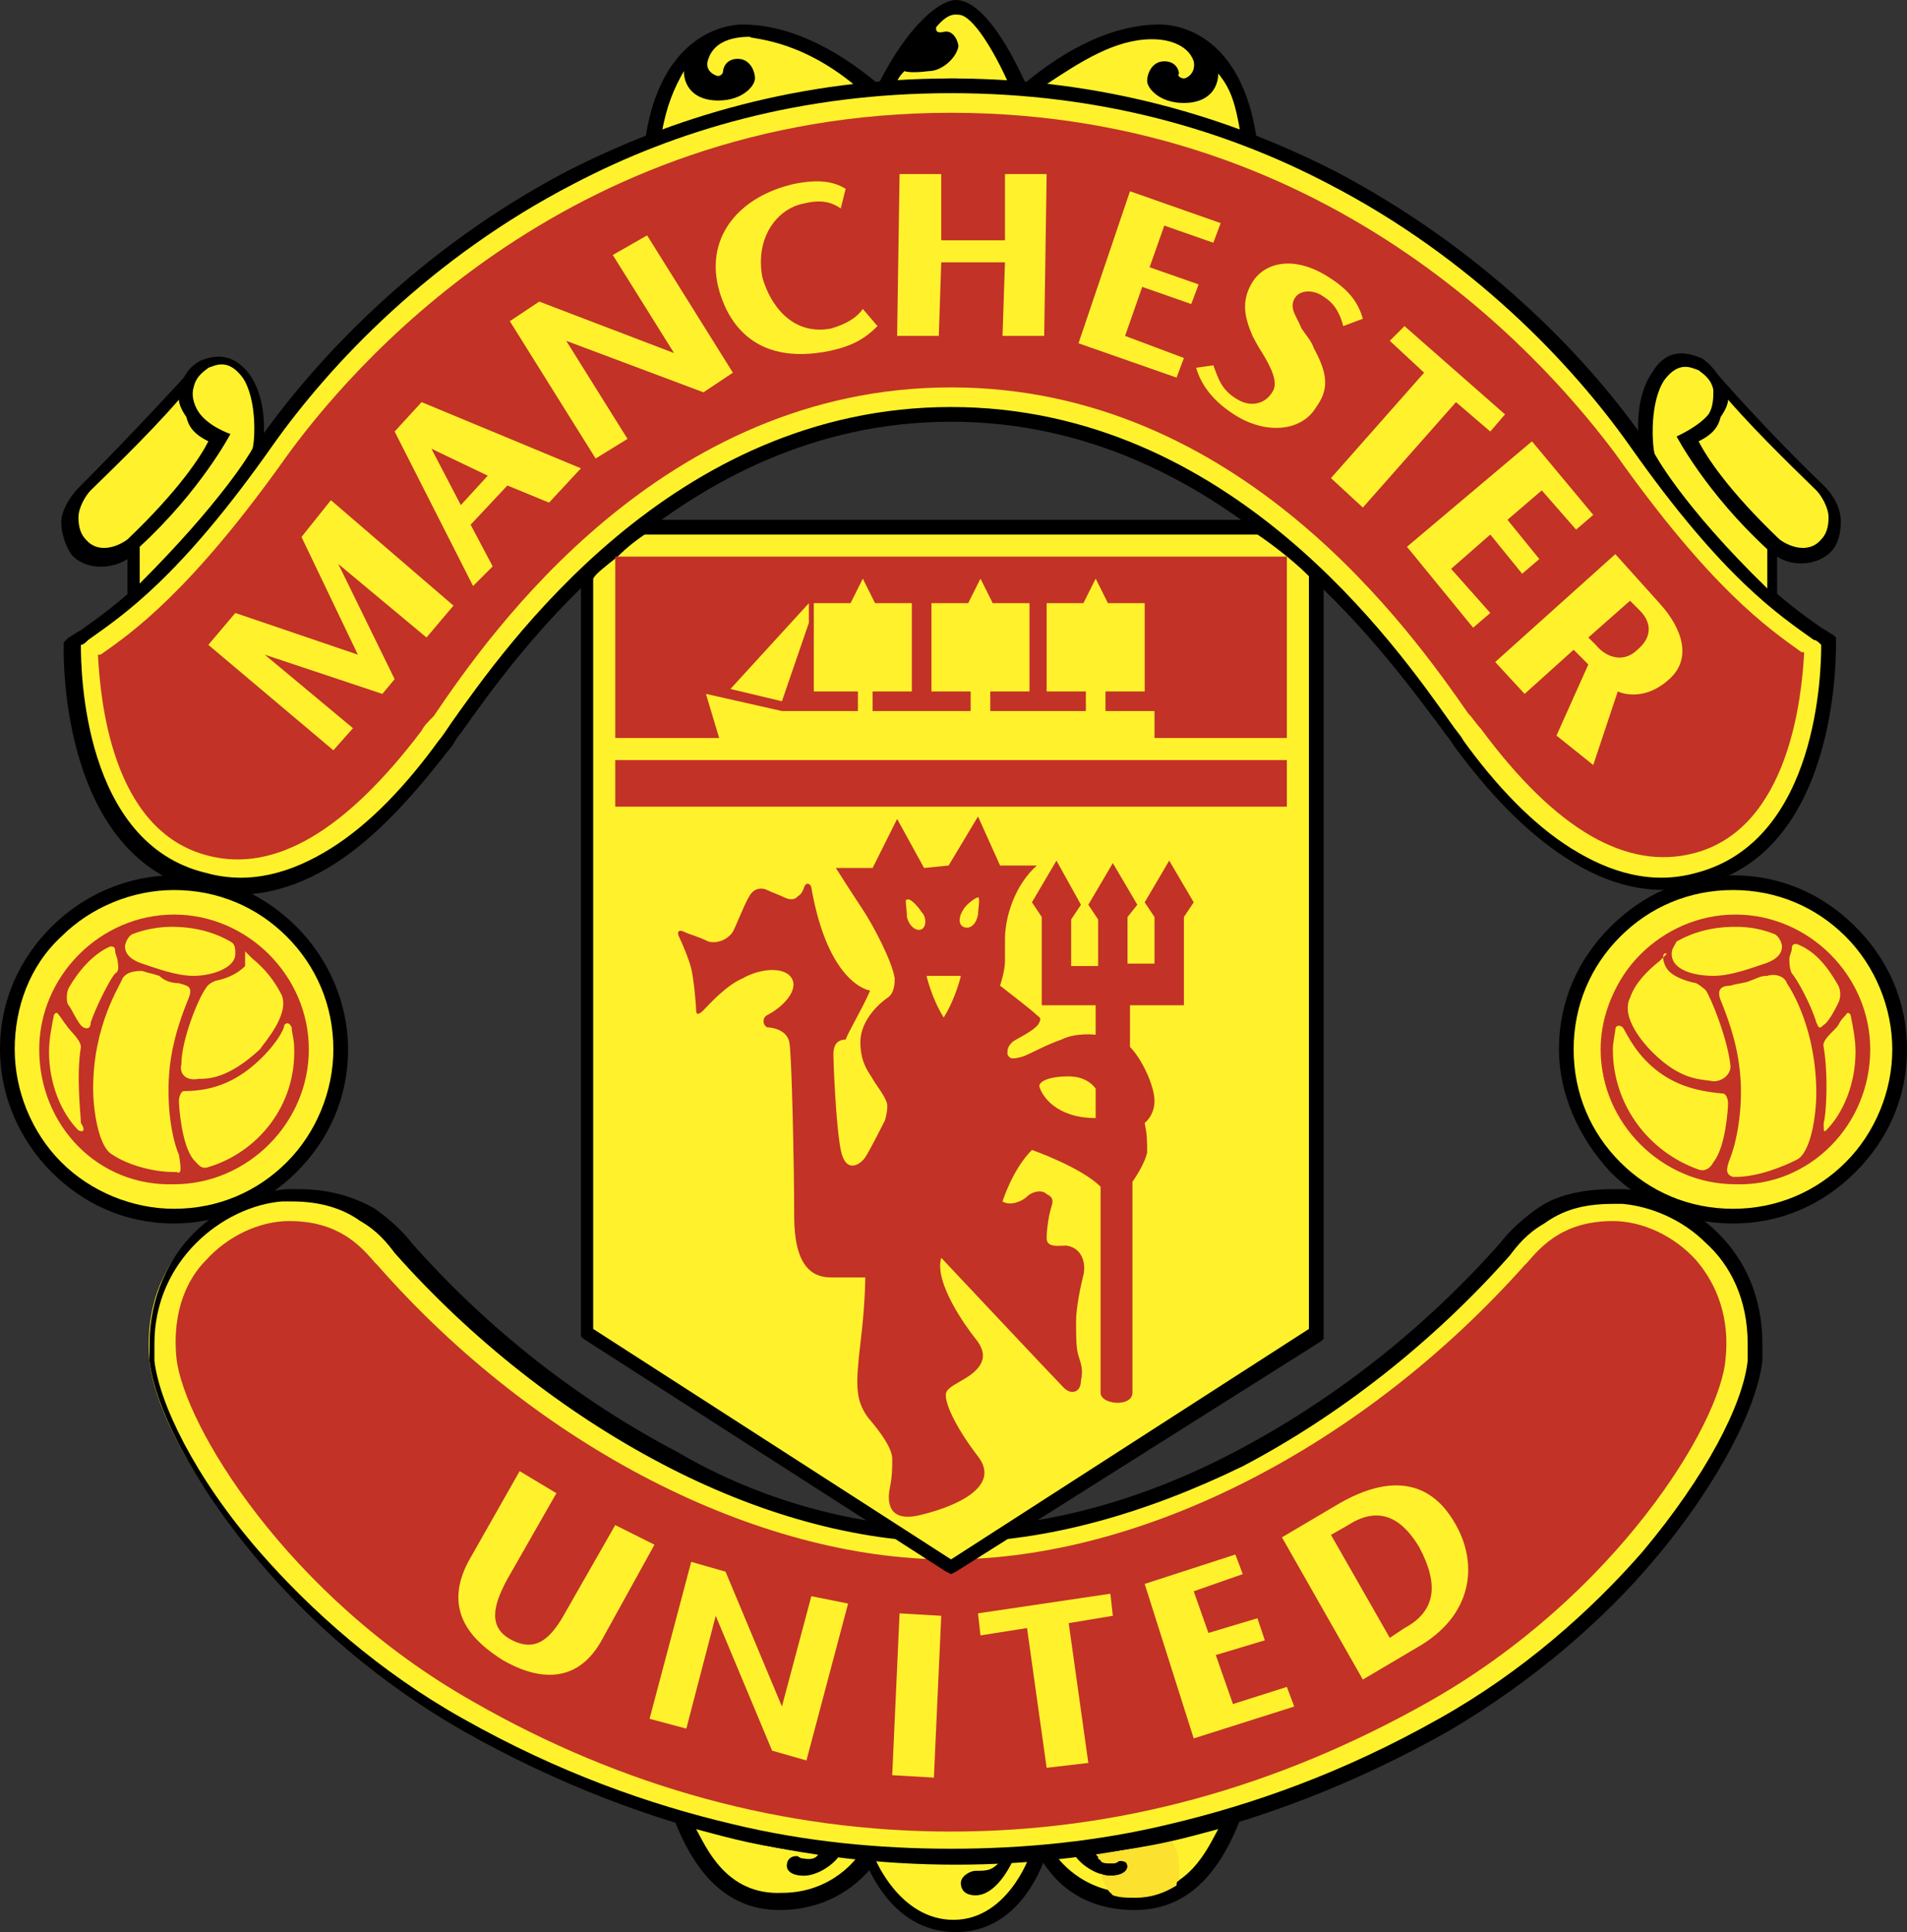
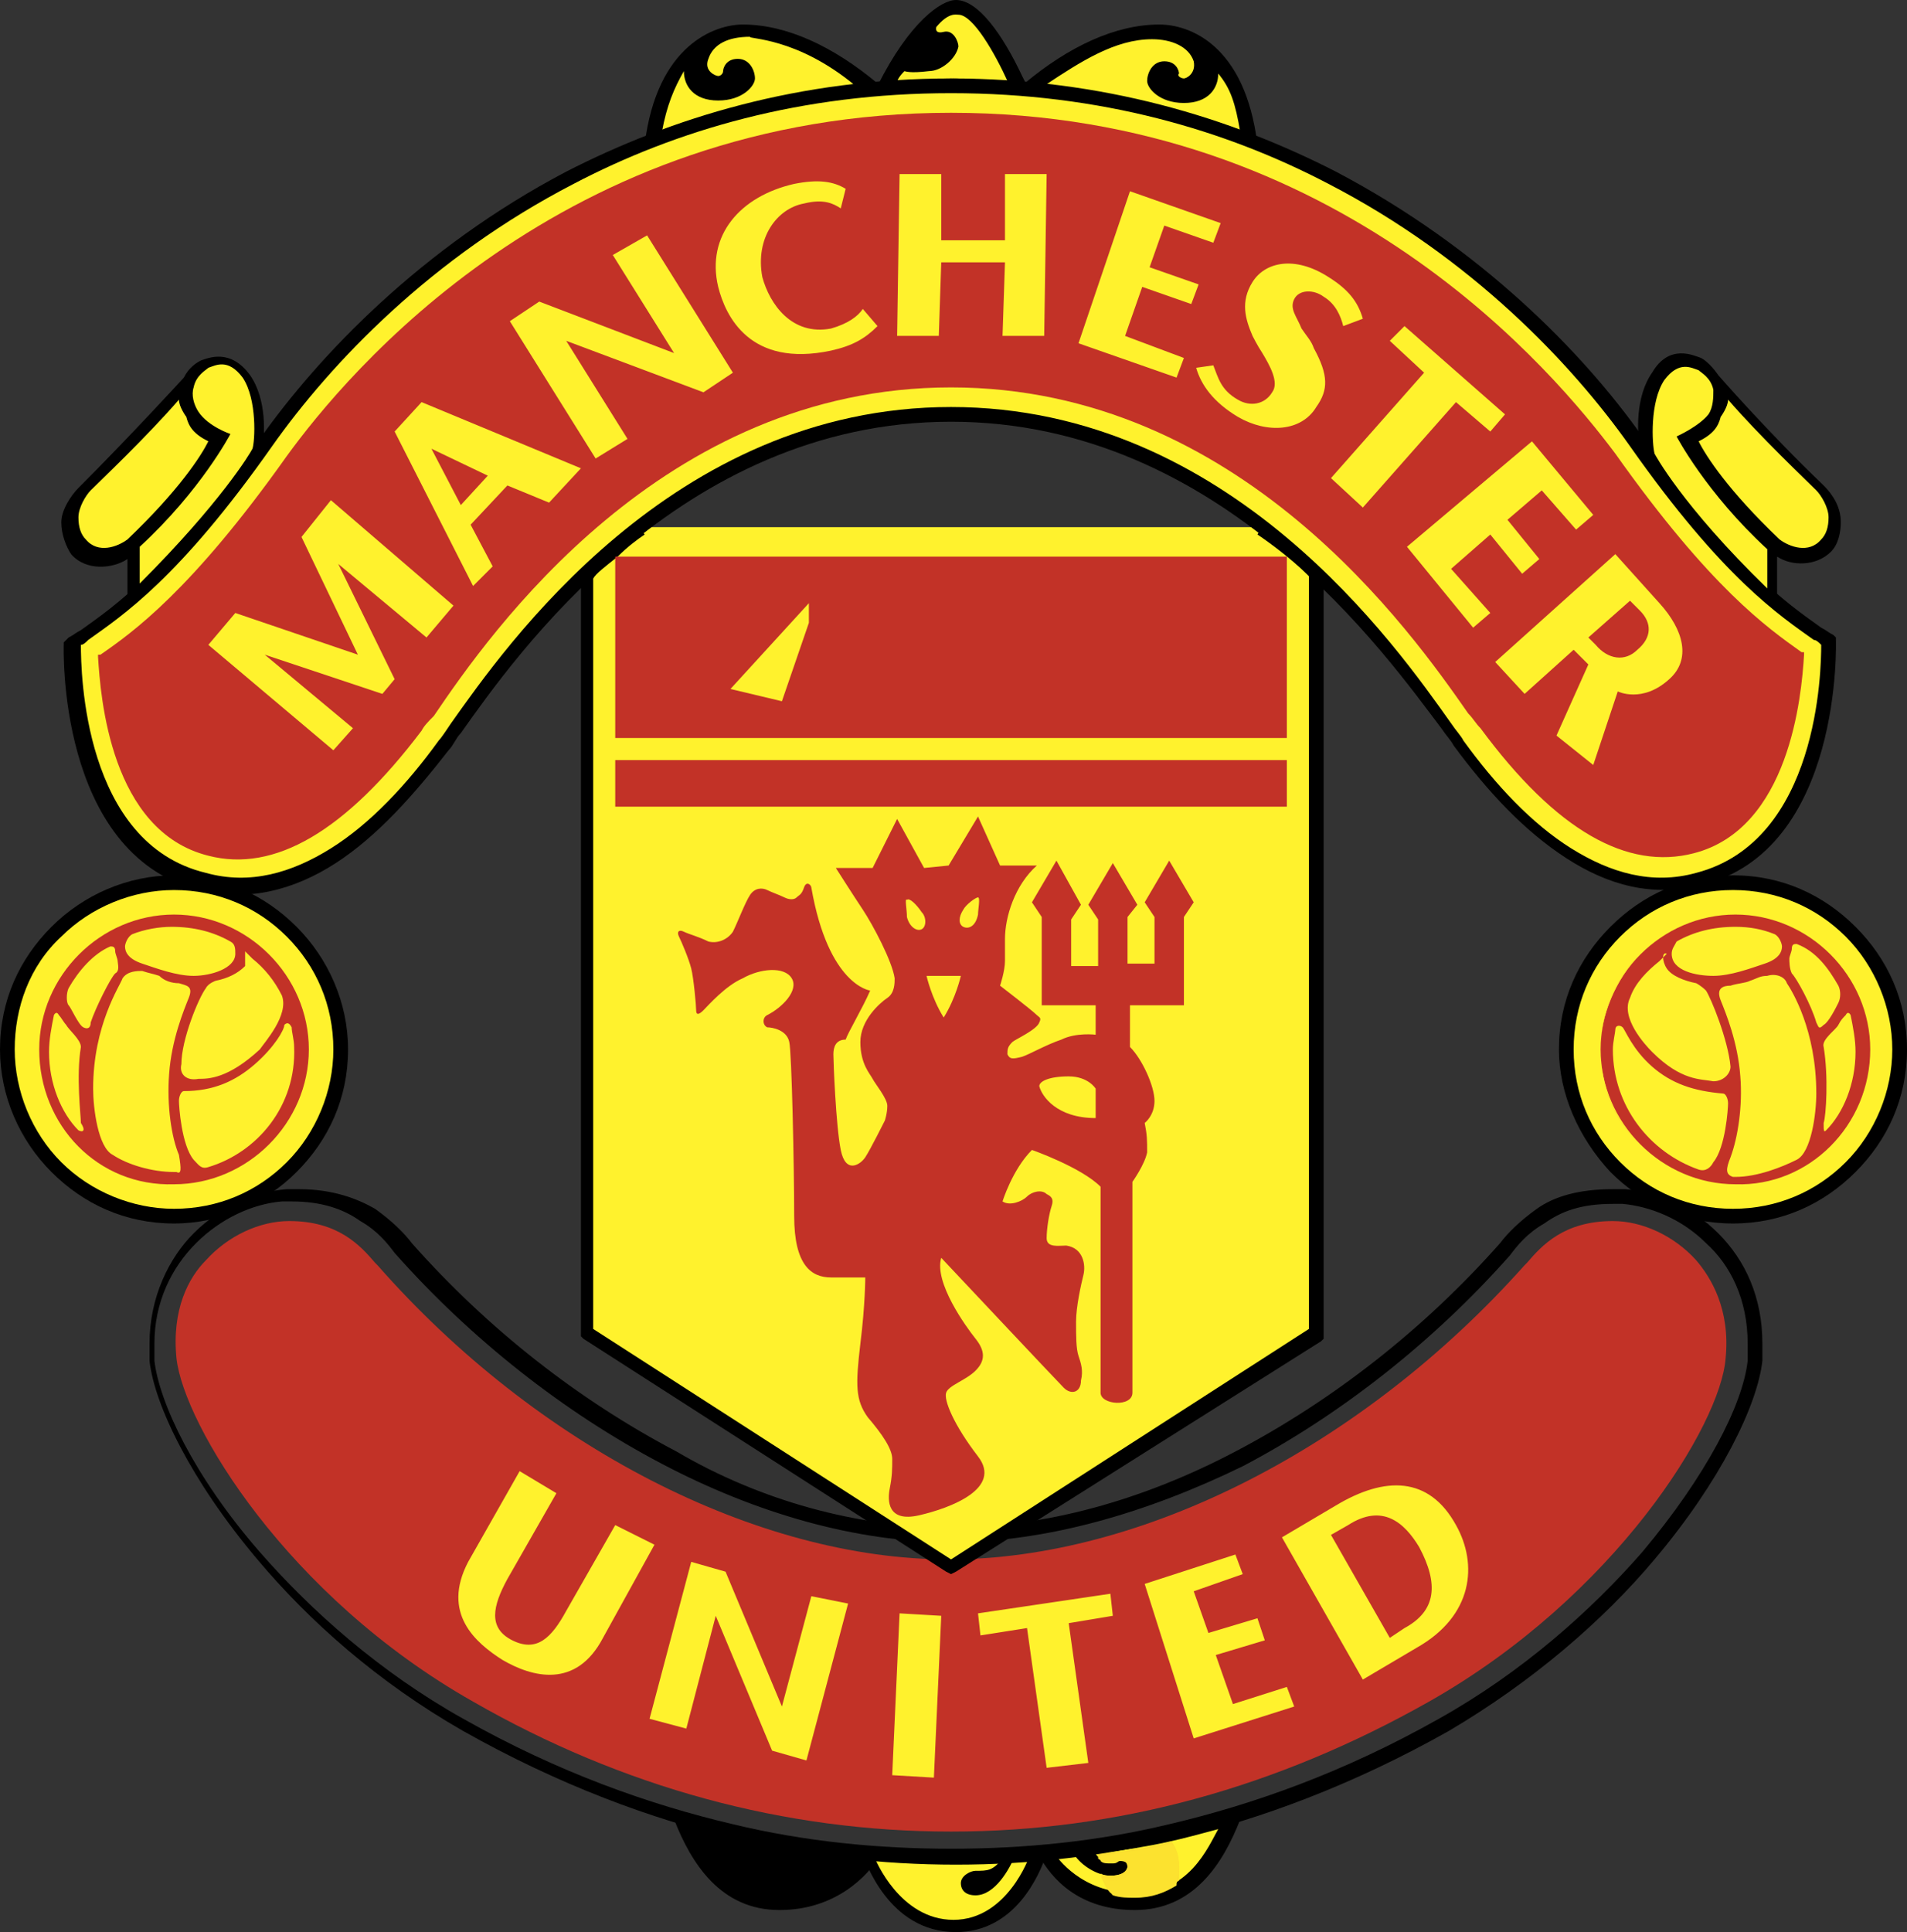
<svg xmlns="http://www.w3.org/2000/svg" id="Layer_1" x="0px" y="0px" viewBox="0 0 77.8 78.8" style="enable-background:new 0 0 77.8 78.8;" xml:space="preserve">
  <rect x="0" y="0" width="77.8" height="78.8" fill="#333333" stroke="none" />
  <style type="text/css">	.st0{fill-rule:evenodd;clip-rule:evenodd;}	.st1{fill-rule:evenodd;clip-rule:evenodd;fill:#FFF22D;}	.st2{fill-rule:evenodd;clip-rule:evenodd;fill:#FADE2F;}	.st3{fill-rule:evenodd;clip-rule:evenodd;fill:#FBE02F;}	.st4{fill-rule:evenodd;clip-rule:evenodd;fill:#FCE22F;}	.st5{fill-rule:evenodd;clip-rule:evenodd;fill:#C23227;}	.st6{fill:#FDE62F;}</style>
  <g>
    <path class="st0" d="M42.7,75.6c-0.3,0.9-1.3,3.2-3.7,3.2c-2.8,0-3.7-3-3.8-3.1l-0.1-0.3c0,0,2.4,0.2,3.7,0.2s3.5-0.1,3.9-0.2   L42.7,75.6L42.7,75.6z" />
    <path class="st0" d="M50,74.1l0.6,0.1c-0.7,1.8-1.9,3.7-4.3,3.7c-2.3,0-3.4-1.3-3.9-2.2l-0.4-0.2C41.9,75.4,45.9,75.3,50,74.1z    M28.1,74.1l-0.6,0.1c0.7,1.8,1.9,3.7,4.3,3.7c2.3,0,3.6-1.4,4.1-2.2l0.3-0.2C36.1,75.4,32.2,75.3,28.1,74.1z" />
    <path class="st1" d="M40.9,75.8c-0.4,0.5-0.6,0.5-1.1,0.5c-0.2,0-0.6,0.2-0.6,0.5c0,0.3,0.2,0.5,0.6,0.5c0.8,0,1.4-1.1,1.6-1.6   c0,0,0.5,0,0.6,0c0,0-0.9,2.6-3.1,2.6c-2.2,0-3.2-2.5-3.2-2.5s1.9,0.1,3,0.1S40.6,75.8,40.9,75.8L40.9,75.8z M49.7,74.6   c-1.5,0.4-2.5,0.7-5,1c0,0,0.1,0.3,0.6,0.2c0.2,0,0.2-0.1,0.3-0.1c0.2,0,0.4,0.1,0.4,0.4c0,0.2-0.2,0.4-0.7,0.4s-1.2-0.4-1.5-0.9   c0,0-0.3,0.1-0.7,0.1c0,0,1,1.5,3.1,1.5C48.5,77.3,49.3,75.3,49.7,74.6L49.7,74.6z" />
    <path class="st2" d="M48.1,76.1c0-0.4-0.1-0.7-0.3-1c-0.8,0.2-1.7,0.4-3,0.5c0,0,0,0.1,0,0.1c0.1,0.1,0.2,0.1,0.5,0.1   c0.2,0,0.2-0.1,0.3-0.1c0.2,0,0.4,0.1,0.4,0.4c0,0.2-0.2,0.4-0.7,0.4c-0.1,0-0.3,0-0.4-0.1c0.1,0.2,0.2,0.5,0.4,0.7   c0.3,0.1,0.7,0.1,1,0.1c0.7,0,1.3-0.2,1.8-0.5C48.1,76.6,48.1,76.3,48.1,76.1L48.1,76.1z" />
    <path class="st3" d="M48.1,76.1c0-0.3-0.1-0.7-0.3-0.9c-0.8,0.2-1.7,0.4-3,0.5c0,0,0,0.1,0,0.1c0.1,0.1,0.2,0.1,0.5,0.1   c0.2,0,0.2-0.1,0.3-0.1c0.2,0,0.4,0.1,0.4,0.4c0,0.2-0.2,0.4-0.7,0.4c-0.1,0-0.3,0-0.4-0.1c0.1,0.2,0.2,0.5,0.4,0.7   c0.3,0.1,0.6,0.1,1,0.1c0.7,0,1.3-0.2,1.7-0.5C48.1,76.6,48.1,76.3,48.1,76.1L48.1,76.1z" />
    <path class="st4" d="M48.1,76.1c0-0.4-0.1-0.7-0.3-0.9c-0.8,0.2-1.7,0.3-2.9,0.5c0,0.1,0,0.1,0,0.2c0.1,0.1,0.2,0.1,0.5,0.1   c0.2,0,0.2-0.1,0.3-0.1c0.2,0,0.4,0.1,0.4,0.4c0,0.2-0.2,0.4-0.7,0.4c-0.1,0-0.3,0-0.4-0.1c0.1,0.2,0.2,0.5,0.4,0.7   c0.3,0.1,0.6,0.1,0.9,0.1c0.7,0,1.2-0.2,1.7-0.5C48,76.6,48.1,76.3,48.1,76.1z" />
-     <path class="st1" d="M28.4,74.6c1.5,0.4,2.5,0.7,5,1c0,0-0.1,0.3-0.6,0.2c-0.2,0-0.2-0.1-0.3-0.1c-0.2,0-0.4,0.1-0.4,0.4   c0,0.2,0.2,0.4,0.7,0.4s1.2-0.4,1.5-0.9c0,0,0.3,0.1,0.7,0.1c0,0-1,1.5-3.1,1.5C29.6,77.3,28.8,75.3,28.4,74.6L28.4,74.6z    M38.8,62.6c7.8,0,16.5-4.8,22.5-11.7c0.7-0.7,1.8-2.2,4.4-2.2c2.6,0,6.2,2.4,5.7,6.8c-0.3,3.2-4.9,10.4-12.7,14.8s-15,5.4-20,5.4   s-12.2-1-20-5.4C11,65.9,6.4,58.7,6.1,55.5c-0.4-4.4,3.1-6.8,5.7-6.8s3.8,1.4,4.4,2.2C22.3,57.8,31,62.6,38.8,62.6L38.8,62.6z" />
    <path d="M38.8,62.3c3.8,0,7.8-1.1,11.6-3.1c4-2.1,7.7-5,10.8-8.5c0.3-0.4,0.8-0.9,1.5-1.4c0.7-0.5,1.7-0.8,3.1-0.8   c0.1,0,0.3,0,0.5,0c1.3,0.1,2.7,0.7,3.8,1.8c1.1,1.1,1.8,2.6,1.8,4.5c0,0.2,0,0.5,0,0.7c-0.2,1.8-1.7,4.9-4.4,8.1   c-2.1,2.5-5,5-8.4,7c-3.9,2.2-7.7,3.6-11.1,4.4c-5.9,1.4-12.1,1.4-18,0c-3.4-0.8-7.2-2.2-11.1-4.4c-3.5-2-6.3-4.5-8.4-7   c-2.7-3.2-4.2-6.3-4.4-8.1c0-0.2,0-0.5,0-0.7c0-1.9,0.8-3.5,1.8-4.5c1.1-1.1,2.5-1.7,3.8-1.8c0.2,0,0.3,0,0.5,0   c1.4,0,2.4,0.4,3.1,0.8c0.7,0.5,1.2,1,1.5,1.4c3.1,3.5,6.8,6.4,10.8,8.5C31,61.2,35,62.3,38.8,62.3L38.8,62.3z M38.8,62.9   c-3.9,0-8-1.2-11.8-3.2c-4-2.1-7.8-5.1-10.9-8.6c-0.3-0.4-0.7-0.9-1.4-1.3C14,49.3,13.1,49,11.9,49c-0.1,0-0.3,0-0.4,0   C10.3,49.1,9,49.7,8,50.7c-1,1-1.7,2.4-1.7,4.1c0,0.2,0,0.4,0,0.7c0.2,1.7,1.6,4.7,4.3,7.8c2.1,2.4,4.9,4.9,8.3,6.8   c3.9,2.2,7.6,3.5,11,4.3c2.9,0.7,5.9,1,8.9,1c3,0,6-0.3,8.9-1c3.4-0.8,7.1-2.1,11-4.3c3.4-1.9,6.2-4.4,8.3-6.8   c2.6-3.1,4.1-6,4.3-7.8c0-0.2,0-0.4,0-0.7c0-1.8-0.7-3.2-1.7-4.1c-1-1-2.3-1.5-3.4-1.6c-0.1,0-0.3,0-0.4,0c-1.3,0-2.1,0.3-2.8,0.8   c-0.7,0.4-1.1,0.9-1.4,1.3c-3.1,3.5-6.9,6.5-10.9,8.6C46.8,61.7,42.7,62.9,38.8,62.9L38.8,62.9z" />
    <path class="st5" d="M15.4,51.6l-0.1-0.1c-0.6-0.7-1.5-1.7-3.5-1.7c-1.2,0-2.5,0.6-3.4,1.6c-0.7,0.7-1.4,2-1.2,4   c0.3,2.7,4.5,9.7,12.1,14c6.1,3.5,12.7,5.3,19.5,5.3s13.3-1.8,19.5-5.3c7.6-4.3,11.9-11.3,12.1-14c0.2-2-0.6-3.3-1.2-4   c-0.9-1-2.2-1.6-3.4-1.6c-2,0-2.9,1-3.5,1.7l-0.1,0.1C55.6,59,46.6,63.6,38.7,63.6C30.9,63.6,21.9,59,15.4,51.6L15.4,51.6z" />
    <path class="st1" d="M63.9,42.8c0-3.7,3-6.8,6.8-6.8s6.8,3,6.8,6.8c0,3.7-3,6.8-6.8,6.8S63.9,46.5,63.9,42.8z" />
    <path d="M63.6,42.8c0-2,0.8-3.7,2.1-5c1.3-1.3,3-2.1,5-2.1c2,0,3.7,0.8,5,2.1c1.3,1.3,2.1,3,2.1,5s-0.8,3.7-2.1,5s-3,2.1-5,2.1   c-2,0-3.7-0.8-5-2.1C64.4,46.4,63.6,44.6,63.6,42.8L63.6,42.8z M64.2,42.8c0,1.8,0.7,3.4,1.9,4.6c1.2,1.2,2.8,1.9,4.6,1.9   s3.4-0.7,4.6-1.9c1.2-1.2,1.9-2.9,1.9-4.6c0-1.7-0.7-3.4-1.9-4.6c-1.2-1.2-2.8-1.9-4.6-1.9s-3.4,0.7-4.6,1.9   C64.9,39.4,64.2,41,64.2,42.8z" />
    <path class="st1" d="M0.3,42.8c0-3.7,3-6.8,6.8-6.8c3.7,0,6.8,3,6.8,6.8c0,3.7-3,6.8-6.8,6.8C3.3,49.6,0.3,46.5,0.3,42.8L0.3,42.8z   " />
    <path d="M0,42.8c0-2,0.8-3.7,2.1-5c1.3-1.3,3.1-2.1,5-2.1c2,0,3.7,0.8,5,2.1c1.3,1.3,2.1,3.1,2.1,5c0,2-0.8,3.7-2.1,5   c-1.3,1.3-3.1,2.1-5,2.1c-2,0-3.7-0.8-5-2.1S0,44.7,0,42.8L0,42.8z M0.6,42.8c0,1.7,0.7,3.4,1.9,4.6c1.2,1.2,2.9,1.9,4.6,1.9   c1.8,0,3.4-0.7,4.6-1.9c1.2-1.2,1.9-2.9,1.9-4.6c0-1.8-0.7-3.4-1.9-4.6s-2.8-1.9-4.6-1.9c-1.7,0-3.4,0.7-4.6,1.9   C1.2,39.4,0.6,41.1,0.6,42.8L0.6,42.8z" />
    <path class="st0" d="M72.5,24.5l0-1.8c0.6,0.4,1.6,0.4,2.2-0.2c0.3-0.3,0.4-0.8,0.4-1.2c0-0.6-0.3-1.1-0.7-1.5   c-2.3-2.2-4.3-4.5-4.3-4.5c-0.2-0.3-0.5-0.6-0.7-0.7c-0.3-0.1-1.3-0.6-2,0.6c-0.7,1-0.6,2.5-0.5,3l2.1,2.9   C69.9,22.1,72,24.1,72.5,24.5L72.5,24.5z M26.9,5.6C29.5,4.7,32,4,35.3,3.7L26.9,5.6z" />
    <path class="st0" d="M26.9,5.6C29.5,4.7,32,4,35.3,3.7l0.5-0.3C34,1.9,32.1,1,30.3,1c-1.1,0-3.5,0.8-4,4.9L26.9,5.6z M50.8,5.6   c-2.7-0.9-5.2-1.6-8.5-1.9l-0.5-0.3C43.6,1.9,45.5,1,47.3,1c1.2,0,3.5,0.8,4,4.9L50.8,5.6L50.8,5.6z M36.6,3.3   c0.5,0,1.8-0.1,2.3-0.1c0.5,0,1.9,0.1,2.2,0.1L36.6,3.3L36.6,3.3z" />
    <path class="st0" d="M35.8,3.5C37.1,0.9,38.4,0,39,0c0.9,0,1.9,1.4,2.7,3.1l0.2,0.4l-0.7-0.1c-0.5-0.1-1.8-0.1-2.3-0.1   c-0.5,0-1.6,0-2.3,0.1L35.8,3.5L35.8,3.5z" />
    <path class="st1" d="M33.1,65.1l-1.2,4.5l-2.3-5.5l-1.4-0.4l-1.7,6.4l1.5,0.4l1.2-4.6l2.3,5.5l1.4,0.4l1.7-6.4L33.1,65.1z    M38.4,65.9l-1.7-0.1l-0.3,6.6l1.7,0.1L38.4,65.9z M39.9,65.8l0.1,0.9l1.9-0.3l0.8,5.7l1.7-0.2l-0.8-5.7l1.8-0.3l-0.1-0.9   L39.9,65.8z M57.9,63.1c0.8,1.5,0.7,2.6-0.6,3.3l-0.6,0.4l-2.4-4.2l0.7-0.4C56.4,61.3,57.3,62.1,57.9,63.1L57.9,63.1z M54.5,61.4   l-2.2,1.3l3.3,5.8l2.2-1.3c2.3-1.3,2.5-3.4,1.6-5C58.3,60.2,56.5,60.2,54.5,61.4L54.5,61.4z M50.3,69.5l-0.7-2l2-0.6L51.3,66   l-2,0.6l-0.6-1.7l2-0.7l-0.3-0.8l-3.7,1.2l2,6.3l4.1-1.3l-0.3-0.8L50.3,69.5L50.3,69.5z M25.1,62.2l-2,3.5   c-0.6,1.1-1.2,1.7-2.2,1.2c-1-0.5-0.8-1.4-0.2-2.5l2-3.5L21.2,60l-2.1,3.7c-1.1,2.1,0.3,3.3,1.4,4c1.2,0.7,3,1.2,4.1-0.9l2.1-3.8   L25.1,62.2L25.1,62.2z M24,23.3v31l14.8,9.5l14.8-9.5l0-31c-0.5-0.4-1.5-1.3-2.2-1.8H26.1C25.5,22,24.2,23.1,24,23.3L24,23.3z" />
    <path d="M24.2,23.3v30.9l14.6,9.4l14.6-9.4l0-30.8h0.6l0,31v0.2l-0.1,0.1L39,64.1l-0.2,0.1l-0.2-0.1l-14.8-9.5l-0.1-0.1V23.3H24.2   L24.2,23.3z" />
    <path d="M53.5,23.6c-0.1-0.1,0,0-0.2-0.2h0c-0.5-0.5-1.4-1.2-2-1.6l0.3-0.5c0.7,0.4,1.6,1.2,2.1,1.7h0l0.2,0.2L53.5,23.6z" />
-     <path d="M51.4,21.8H26.1v-0.6h25.3L51.4,21.8L51.4,21.8z" />
    <path d="M26.3,21.8c-0.3,0.2-0.7,0.5-1.1,0.9c-0.5,0.4-0.9,0.7-1,0.9l-0.4-0.4c0.1-0.1,0.6-0.5,1-0.9c0.4-0.3,0.9-0.7,1.2-0.9   L26.3,21.8L26.3,21.8z" />
    <path class="st5" d="M39.9,36.6c-0.1,0-0.5,0.3-0.6,0.5c-0.2,0.3-0.2,0.6,0,0.7c0.2,0.1,0.5,0,0.6-0.5C39.9,37.1,40,36.6,39.9,36.6   L39.9,36.6z M37,37.4c0.1,0.4,0.4,0.6,0.6,0.5c0.2-0.1,0.2-0.5,0-0.7c-0.2-0.3-0.5-0.6-0.6-0.5C36.9,36.6,37,37.1,37,37.4L37,37.4z    M38.5,41.5c0.5-0.8,0.7-1.7,0.7-1.7h-1.4C37.8,39.8,38,40.7,38.5,41.5z M38.7,35.3l1.2-2l0.9,2h1.5c-0.9,0.8-1.3,2.1-1.3,3v0.9   c0,0.4-0.2,1-0.2,1s1.3,1,1.5,1.2c0.1,0.1,0.2,0.1,0.1,0.3c-0.1,0.3-1,0.7-1.1,0.8c-0.2,0.2-0.2,0.3-0.2,0.5   c0.1,0.2,0.2,0.2,0.6,0.1c0.3-0.1,1-0.5,1.6-0.7c0.6-0.3,1.4-0.2,1.4-0.2V41h-2.2v-3.6l-0.4-0.6l1-1.7l1,1.8l-0.4,0.6v1.9h1.1v-1.9   l-0.4-0.6l1-1.7l1,1.7L46,37.4v1.9h1.1v-1.9l-0.4-0.6l1-1.7l1,1.7l-0.4,0.6l0,3.6l-2.2,0v1.7c0.5,0.5,1,1.6,1,2.2   c0,0.6-0.4,0.9-0.4,0.9c0.1,0.5,0.1,0.7,0.1,1.2c-0.1,0.5-0.6,1.2-0.6,1.2v8.6c0,0.6-1.3,0.5-1.3,0v-8.4c-0.8-0.8-2.8-1.5-2.8-1.5   c-0.8,0.8-1.2,2.1-1.2,2.1c0.3,0.2,0.8,0,1-0.2c0.2-0.2,0.6-0.3,0.8-0.1c0.2,0.1,0.3,0.2,0.2,0.5c-0.1,0.3-0.2,0.9-0.2,1.3   c0,0.4,0.5,0.3,0.8,0.3c0.7,0.1,0.8,0.8,0.7,1.2c-0.1,0.4-0.3,1.3-0.3,1.9s0,1.1,0.1,1.4c0.1,0.3,0.2,0.6,0.1,1   c0,0.5-0.4,0.6-0.7,0.3c-0.3-0.3-5-5.3-5-5.3c-0.3,1,1,2.8,1.4,3.3c0.4,0.5,0.4,0.9,0,1.3c-0.4,0.4-1.1,0.6-1.2,0.9   c-0.1,0.3,0.3,1.3,1.3,2.6c1,1.3-1.1,2.1-2.4,2.4c-1.3,0.3-1.3-0.6-1.2-1.1c0.1-0.5,0.1-0.8,0.1-1.2c0-0.4-0.4-1-1-1.7   c-0.5-0.7-0.5-1.3-0.3-3c0.2-1.6,0.2-2.7,0.2-2.7s-0.6,0-1.4,0c-0.8,0-1.5-0.5-1.5-2.5s-0.1-6.7-0.2-7.1c-0.1-0.5-0.7-0.6-0.9-0.6   c-0.2-0.1-0.2-0.4,0-0.5c0.6-0.3,1.3-1,1-1.5c-0.3-0.5-1.3-0.4-2,0c-0.7,0.3-1.4,1.1-1.6,1.3c-0.2,0.2-0.3,0.2-0.3,0   c0-0.2-0.1-1.3-0.2-1.7c-0.1-0.4-0.4-1.1-0.5-1.3s0-0.3,0.2-0.2c0.2,0.1,0.6,0.2,1,0.4c0.4,0.1,0.8-0.1,1-0.4   c0.2-0.4,0.5-1.2,0.7-1.5s0.5-0.3,0.7-0.2c0.2,0.1,0.5,0.2,0.7,0.3c0.2,0.1,0.4,0.1,0.5,0c0.1-0.1,0.2-0.1,0.3-0.4   c0.1-0.3,0.3-0.1,0.3,0c0.7,4,2.4,4.2,2.4,4.2c-0.3,0.7-0.9,1.7-1,2C34.1,42.4,34,42.7,34,43c0,0.3,0.1,2.9,0.3,3.9   c0.2,1,0.8,0.6,1,0.3c0.2-0.3,0.8-1.5,0.8-1.5s0.1-0.3,0.1-0.6c0-0.3-0.5-0.9-0.6-1.1c-0.1-0.2-0.5-0.6-0.5-1.5   c0-0.9,0.8-1.6,1.1-1.8c0.3-0.2,0.3-0.6,0.3-0.8c-0.1-0.7-0.9-2.2-1.3-2.8c-0.4-0.6-1.1-1.7-1.1-1.7h1.5l1-2l1.1,2L38.7,35.3   L38.7,35.3z M44.7,45.6v-1.2c0,0-0.3-0.5-1.1-0.5c-0.8,0-1.2,0.2-1.2,0.4C42.5,44.7,43.1,45.6,44.7,45.6z M25.1,31h27.4v1.9H25.1   V31z M25.1,30.1v-7.4h27.4v7.4H25.1z" />
-     <path class="st1" d="M47.1,30.3V29h-2v-0.8h1.6v-3.6h-1.5l-0.5-1l-0.5,1h-1.5v3.6h1.6V29h-3.9v-0.8h1.6v-3.6h-1.5l-0.5-1l-0.5,1   h-1.5v3.6h1.6V29h-4v-0.8h1.6v-3.6h-1.5l-0.5-1l-0.5,1h-1.5v3.6H35V29l-3.1,0l-3.1-0.7l0.6,2H47.1L47.1,30.3z" />
    <path class="st1" d="M29.8,28.1l2.1,0.5l1.1-3.2l0-0.8L29.8,28.1L29.8,28.1z M34.9,3.5c-3.2,0.3-5.2,1-7.9,1.9   c0.2-1.1,0.5-1.8,0.9-2.5c0,0.6,0.4,1.2,1.4,1.2c1,0,1.5-0.6,1.5-0.9c0-0.3-0.2-0.8-0.7-0.8c-0.5,0-0.6,0.4-0.6,0.5   c0,0.1-0.1,0.2-0.2,0.2c-0.1,0-0.6-0.2-0.4-0.7c0.2-0.6,0.8-0.9,1.7-0.9C30.5,1.6,32.5,1.5,34.9,3.5L34.9,3.5z M50.6,5.4   c-2.6-0.9-4.7-1.6-8-1.9c1.5-1,2.9-1.9,4.4-1.9c0.8,0,1.5,0.3,1.7,0.9c0.1,0.5-0.3,0.7-0.4,0.7c-0.1,0-0.3-0.1-0.2-0.2   c0-0.1-0.1-0.5-0.6-0.5c-0.5,0-0.7,0.5-0.7,0.8s0.5,0.9,1.5,0.9c1,0,1.4-0.6,1.4-1.2C50.2,3.6,50.4,4.2,50.6,5.4L50.6,5.4z    M36.9,2.9c-0.1,0.1-0.2,0.2-0.3,0.4c0.8,0,1.5-0.1,2.3-0.1c0.5,0,1.9,0.1,2.2,0.1c-0.5-1.1-1.4-2.7-2-2.7c-0.1,0-0.4-0.1-0.9,0.5   c0,0-0.1,0.3,0.3,0.2c0.4-0.1,0.6,0.4,0.6,0.6c-0.1,0.5-0.7,1-1.2,1C37.1,3,36.9,2.9,36.9,2.9L36.9,2.9z" />
    <path class="st0" d="M8.6,21.2l2.1-2.9c0.1-0.5,0.2-2-0.5-3c-0.8-1.1-1.7-0.7-2-0.6c-0.2,0.1-0.5,0.3-0.7,0.7c0,0-2.1,2.3-4.3,4.5   c-0.3,0.3-0.7,0.9-0.7,1.4c0,0.5,0.2,1,0.4,1.3c0.6,0.7,1.7,0.6,2.3,0.2l0,1.8C5.8,24.1,7.9,22.1,8.6,21.2L8.6,21.2z" />
    <path class="st1" d="M38.8,16.9C51,16.9,58,28.4,59.5,30.4c2.7,3.6,6,6.5,9.8,5.5c5.6-1.4,5.3-9.8,5.3-9.8c-1.3-1-3.7-2.2-7.9-8.2   c-4.1-5.8-13.5-14.5-28-14.5c-14.5,0-23.8,8.7-28,14.5c-4.2,6-6.5,7.2-7.9,8.2c0,0-0.3,8.3,5.3,9.8c3.8,1,7.1-1.9,9.8-5.5   C19.6,28.4,26.6,16.9,38.8,16.9L38.8,16.9z" />
    <path d="M38.8,16.6c11.4,0,18.2,9.8,20.4,12.9c0.2,0.3,0.4,0.5,0.5,0.7c1.3,1.8,2.8,3.4,4.4,4.4c1.6,1,3.3,1.5,5.1,1   c5-1.3,5.1-8.3,5.1-9.3c-0.1-0.1-0.2-0.2-0.3-0.2c-1.4-1-3.7-2.5-7.5-7.9c-2.4-3.4-6.5-7.7-12.3-10.7C50,5.3,44.9,3.8,38.8,3.8   S27.6,5.3,23.4,7.5c-5.8,3-9.9,7.3-12.3,10.7c-3.8,5.4-6.1,6.9-7.5,7.9c-0.1,0.1-0.2,0.2-0.3,0.2c0,1.1,0.1,8.1,5.1,9.3   c1.8,0.5,3.5,0,5.1-1c1.6-1,3.1-2.6,4.4-4.4c0.1-0.1,0.3-0.4,0.5-0.7C20.6,26.4,27.4,16.6,38.8,16.6z M38.8,17.2   c-11.1,0-17.8,9.6-20,12.7c-0.2,0.2-0.3,0.5-0.5,0.7c-1.4,1.8-2.9,3.5-4.6,4.6c-1.7,1.1-3.6,1.6-5.6,1.1c-5.8-1.5-5.5-10-5.5-10   l0-0.1L2.8,26c0.2-0.1,0.3-0.2,0.5-0.3c1.4-1,3.6-2.5,7.3-7.8C13,14.5,17.2,10.1,23.1,7c4.3-2.2,9.5-3.8,15.7-3.8   C45,3.2,50.2,4.8,54.5,7c5.9,3.1,10.1,7.4,12.5,10.8c3.7,5.3,5.9,6.8,7.3,7.8c0.2,0.1,0.3,0.2,0.5,0.3l0.1,0.1l0,0.1   c0,0,0.3,8.6-5.5,10c-2,0.5-3.8,0-5.5-1.1c-1.7-1.1-3.2-2.7-4.6-4.6c-0.1-0.2-0.3-0.4-0.5-0.7C56.6,26.8,49.9,17.2,38.8,17.2   L38.8,17.2z" />
    <path class="st5" d="M38.8,15.8c11.8,0,18.8,10,21.1,13.3c0.2,0.2,0.3,0.4,0.5,0.6c3.1,4.2,6,5.8,8.7,5.1c3.9-1,4.4-6.4,4.5-8.1   l0-0.1l-0.1,0c-1.4-1-3.7-2.6-7.6-8.1C63.5,15.3,54.7,4.6,38.8,4.6S14.1,15.3,11.7,18.6c-3.9,5.5-6.3,7.2-7.6,8.1l-0.1,0l0,0.1   c0.1,1.6,0.5,7.1,4.5,8.1c2.7,0.7,5.6-1,8.7-5.1c0.1-0.2,0.3-0.4,0.5-0.6C20,25.8,27,15.8,38.8,15.8L38.8,15.8z" />
    <path class="st1" d="M13.5,20.4l-1.2,1.5l2.3,4.8L9.6,25l-1.1,1.3l5.1,4.3l0.8-0.9l-3.6-3l4.8,1.6l0.5-0.6L13.8,23l3.6,3l1.1-1.3   L13.5,20.4L13.5,20.4z M19.9,19.4l-1.1,1.2l-1.2-2.3L19.9,19.4L19.9,19.4z M17.2,16.4l-1.1,1.2l3.2,6.3l0.8-0.8l-0.9-1.7l1.5-1.6   l1.7,0.7l1.3-1.4L17.2,16.4L17.2,16.4z M25,10.4l2.5,4l-5.5-2.1l-1.2,0.8l3.5,5.6l1.3-0.8l-2.5-4l5.6,2.1l1.2-0.8l-3.5-5.6L25,10.4   L25,10.4z M45.9,13.7l0.7-2l2,0.7l0.3-0.8l-2-0.7l0.6-1.7l2,0.7l0.3-0.8l-3.7-1.3L44,14l4,1.4l0.3-0.8L45.9,13.7L45.9,13.7z    M57.3,13.3l-0.6,0.6l1.4,1.3l-3.8,4.3l1.3,1.2l3.8-4.3l1.4,1.2l0.6-0.7L57.3,13.3L57.3,13.3z M59.2,23.2l1.6-1.4l1.3,1.6l0.7-0.6   l-1.3-1.6l1.4-1.2l1.4,1.6l0.7-0.6l-2.5-3l-5.1,4.3l2.7,3.3l0.7-0.6L59.2,23.2L59.2,23.2z M66.9,24.9c0.5,0.5,0.5,1.1-0.1,1.6   c-0.5,0.5-1.2,0.4-1.7-0.2L64.8,26l1.7-1.5L66.9,24.9L66.9,24.9z M66,28.2c0,0,1,0.5,2.1-0.5c0.9-0.8,0.6-2-0.4-3.1l-1.8-2L61,27   l1.2,1.3l2-1.8l0.6,0.6L63.5,30l1.5,1.2L66,28.2L66,28.2z M41,7.1l0,2.7l-2.6,0l0-2.7l-1.7,0l-0.1,6.6l1.7,0l0.1-3l2.6,0l-0.1,3   l1.7,0l0.1-6.6L41,7.1z M50.5,17c1.2,0.7,2.6,0.6,3.2-0.4c0.5-0.7,0.5-1.3-0.1-2.4c-0.1-0.3-0.3-0.5-0.5-0.8   c-0.2-0.5-0.5-0.8-0.3-1.2c0.2-0.4,0.8-0.4,1.2-0.1c0.5,0.3,0.7,0.8,0.8,1.2l0.8-0.3c-0.2-0.7-0.6-1.2-1.4-1.7   c-1.4-0.9-2.6-0.6-3.1,0.2c-0.5,0.8-0.3,1.5,0,2.2c0,0,0.2,0.4,0.4,0.7c0.3,0.5,0.7,1.2,0.4,1.6c-0.3,0.5-0.9,0.6-1.4,0.3   c-0.7-0.4-0.8-0.9-1-1.4L48.8,15C49,15.7,49.5,16.4,50.5,17L50.5,17z M32.4,7.5c-2.2,0.5-3.6,2.1-3.1,4.2c0.3,1.2,1.3,3.3,4.6,2.6   c0.9-0.2,1.4-0.5,1.9-1l-0.6-0.7c-0.2,0.3-0.6,0.6-1.3,0.8c-1.6,0.3-2.5-1-2.8-2.1c-0.3-1.6,0.6-2.8,1.7-3c0.8-0.2,1.2,0,1.5,0.2   l0,0l0.2-0.8C34,7.4,33.4,7.3,32.4,7.5L32.4,7.5z M67.5,18.5c-0.1-0.4-0.2-2.1,0.4-3c0.6-0.8,1.1-0.5,1.4-0.4   c0.1,0.1,0.5,0.3,0.6,0.8c0,0.3,0,0.7-0.2,1c-0.4,0.5-1.3,0.9-1.3,0.9s1.2,2.3,3.7,4.6l0,1.6C68.6,20.6,67.5,18.5,67.5,18.5z" />
    <path class="st1" d="M69.3,18c0.3,0.6,1.2,2,3.3,4c0.4,0.3,1.2,0.6,1.7,0c0.2-0.2,0.3-0.5,0.3-0.9c0-0.4-0.3-0.9-0.5-1.1   c-0.4-0.4-2.3-2.2-3.6-3.7c0,0.3-0.3,0.7-0.3,0.7C70.1,17.4,69.9,17.7,69.3,18L69.3,18z M5.7,23.8l0-1.5c2.5-2.3,3.7-4.6,3.7-4.6   s-0.9-0.3-1.3-0.9c-0.2-0.3-0.3-0.7-0.2-1c0.1-0.5,0.5-0.7,0.6-0.8c0.3-0.1,0.8-0.4,1.4,0.4c0.6,0.9,0.5,2.6,0.4,2.9   C10.2,18.5,9,20.5,5.7,23.8L5.7,23.8z" />
    <path class="st1" d="M8.5,18c-0.3,0.6-1.2,2-3.3,4c-0.4,0.3-1.2,0.6-1.7,0c-0.2-0.2-0.3-0.5-0.3-0.9c0-0.4,0.3-0.9,0.5-1.1   c0.4-0.4,2.3-2.2,3.6-3.7c0,0.3,0.3,0.7,0.3,0.7C7.7,17.4,7.9,17.7,8.5,18L8.5,18z" />
    <path class="st5" d="M1.6,42.8c0-3,2.5-5.5,5.5-5.5c3,0,5.5,2.5,5.5,5.5c0,3-2.5,5.5-5.5,5.5C4,48.4,1.6,45.9,1.6,42.8L1.6,42.8z" />
    <path class="st1" d="M10,38.8c0.1,0.1,0.3,0.3,0.3,0.3c0.5,0.4,0.9,0.9,1.2,1.5c0.3,0.8-0.7,1.9-0.9,2.2C9.3,44,8.5,44,8.1,44   c-0.5,0.1-0.8-0.2-0.7-0.6c0-1,0.7-2.7,1-3.1c0.1-0.2,0.4-0.3,0.4-0.3c0.5-0.1,0.9-0.3,1.2-0.6C10,39.2,10,38.8,10,38.8L10,38.8z    M5.4,38.1c0.5-0.2,1.1-0.3,1.6-0.3c0.9,0,1.7,0.2,2.4,0.6c0.2,0.1,0.2,0.3,0.2,0.5c0,0.6-1,0.9-1.7,0.9c-0.7,0-1.5-0.3-2.1-0.5   c-0.6-0.2-0.7-0.5-0.7-0.7C5.1,38.5,5.2,38.2,5.4,38.1L5.4,38.1z M3.2,46.1c-0.7-0.7-1.2-1.9-1.2-3.2c0-0.5,0.1-1,0.2-1.5   c0,0,0.1-0.2,0.2,0c0.1,0.1,0.2,0.3,0.3,0.4c0.1,0.2,0.6,0.6,0.6,0.9c-0.2,1.2,0,2.8,0,3.1C3.5,46.1,3.4,46.2,3.2,46.1z M3.4,41.9   c-0.2-0.1-0.5-0.8-0.6-0.9c-0.1-0.1-0.1-0.5,0-0.7c0.4-0.7,1-1.4,1.7-1.7c0.1,0,0.2,0,0.2,0.2c0,0.1,0.1,0.3,0.1,0.4   c0,0.1,0.1,0.4-0.1,0.5c-0.2,0.2-0.8,1.4-1,2C3.7,41.9,3.6,42,3.4,41.9z M7.2,47.8c0,0-0.1,0-0.1,0c-0.9,0-1.9-0.3-2.5-0.7   c-0.6-0.3-0.8-1.9-0.8-2.7c0-2.6,1.1-4.2,1.2-4.5c0.2-0.3,0.6-0.3,0.8-0.3c0.3,0.1,0.4,0.1,0.7,0.2C6.7,40,7,40.1,7.3,40.1   c0.3,0.1,0.6,0.1,0.4,0.6c-0.2,0.5-0.7,1.7-0.8,3.1c-0.1,1.3,0.1,2.6,0.4,3.3C7.4,47.7,7.4,47.9,7.2,47.8L7.2,47.8z M8.5,47.6   c-0.3,0.1-0.4-0.1-0.6-0.3c-0.5-0.6-0.6-2.2-0.6-2.4c0-0.2,0.1-0.4,0.2-0.4c1.2,0,2.1-0.4,2.9-1.1c0.8-0.7,1.2-1.4,1.2-1.6   c0.1-0.1,0.2-0.1,0.3,0.1c0,0.2,0.1,0.5,0.1,0.8C12.1,45.1,10.5,47,8.5,47.6L8.5,47.6z" />
    <path class="st5" d="M76.3,42.8c0-3-2.5-5.5-5.5-5.5c-3,0-5.5,2.5-5.5,5.5c0,3,2.5,5.5,5.5,5.5C73.8,48.4,76.3,45.9,76.3,42.8z" />
    <path class="st1" d="M68,39.5c0.2,0.3,0.7,0.5,1.2,0.6c0,0,0.2,0.1,0.4,0.3c0.2,0.3,0.9,2,1,3.1c0,0.3-0.3,0.6-0.7,0.6   c-0.5-0.1-1.3,0-2.5-1.2c-0.3-0.3-1.3-1.4-0.9-2.2c0.2-0.6,0.7-1.1,1.2-1.5c0,0,0.2-0.2,0.3-0.3C67.8,38.8,67.8,39.2,68,39.5   L68,39.5z M72.7,38.6c0,0.2-0.1,0.5-0.7,0.7c-0.6,0.2-1.4,0.5-2.1,0.5c-0.7,0-1.7-0.2-1.7-0.9c0-0.2,0.1-0.3,0.2-0.5   c0.7-0.4,1.5-0.6,2.4-0.6c0.6,0,1.1,0.1,1.6,0.3C72.6,38.2,72.7,38.5,72.7,38.6L72.7,38.6z M74.4,45.8c0.1-0.3,0.2-1.9,0-3.1   c-0.1-0.3,0.5-0.7,0.6-0.9c0.1-0.2,0.2-0.3,0.3-0.4c0.1-0.2,0.2,0,0.2,0c0.1,0.5,0.2,1,0.2,1.5c0,1.3-0.5,2.5-1.2,3.2   C74.4,46.2,74.4,46.1,74.4,45.8z M74.1,41.7c-0.2-0.7-0.8-1.8-1-2C73,39.5,73,39.2,73,39.1c0-0.1,0.1-0.3,0.1-0.4   c0-0.2,0.1-0.2,0.2-0.2c0.8,0.3,1.3,1,1.7,1.7c0.1,0.2,0.1,0.5,0,0.7c-0.1,0.2-0.4,0.8-0.6,0.9C74.2,42,74.2,41.9,74.1,41.7z    M70.6,47.2c0.3-0.8,0.5-2.1,0.4-3.3c-0.1-1.4-0.6-2.6-0.8-3.1c-0.2-0.5,0.1-0.6,0.4-0.6c0.3-0.1,0.6-0.1,0.8-0.2   c0.3-0.1,0.4-0.2,0.7-0.2c0.3-0.1,0.7,0,0.8,0.3c0.2,0.3,1.2,1.9,1.2,4.5c0,0.8-0.2,2.4-0.8,2.7c-0.6,0.3-1.6,0.7-2.5,0.7   c0,0-0.1,0-0.1,0C70.4,47.9,70.4,47.7,70.6,47.2L70.6,47.2z M65.8,42.8c0-0.3,0.1-0.7,0.1-0.8c0-0.2,0.2-0.2,0.3-0.1   c0.1,0.1,0.4,0.9,1.2,1.6c0.8,0.7,1.7,1,2.9,1.1c0.1,0,0.2,0.2,0.2,0.4c0,0.2-0.1,1.8-0.6,2.4c-0.1,0.2-0.3,0.4-0.6,0.3   C67.3,47,65.8,45.1,65.8,42.8L65.8,42.8z" />
    <path class="st6" d="M65.3,42.8c0-1.5,0.6-2.9,1.6-3.9c1-1,2.4-1.6,3.9-1.6s2.9,0.6,3.9,1.6c1,1,1.6,2.4,1.6,3.9   c0,1.5-0.6,2.9-1.6,3.9s-2.4,1.6-3.9,1.6c-1.5,0-2.9-0.6-3.9-1.6C65.8,45.7,65.3,44.3,65.3,42.8z M65.3,42.8c0,1.5,0.6,2.9,1.6,3.9   c1,1,2.4,1.6,3.9,1.6s2.9-0.6,3.9-1.6c1-1,1.6-2.4,1.6-3.9c0-1.5-0.6-2.9-1.6-3.9c-1-1-2.4-1.6-3.9-1.6c-1.5,0-2.9,0.6-3.9,1.6   C65.9,40,65.3,41.4,65.3,42.8z" />
  </g>
</svg>